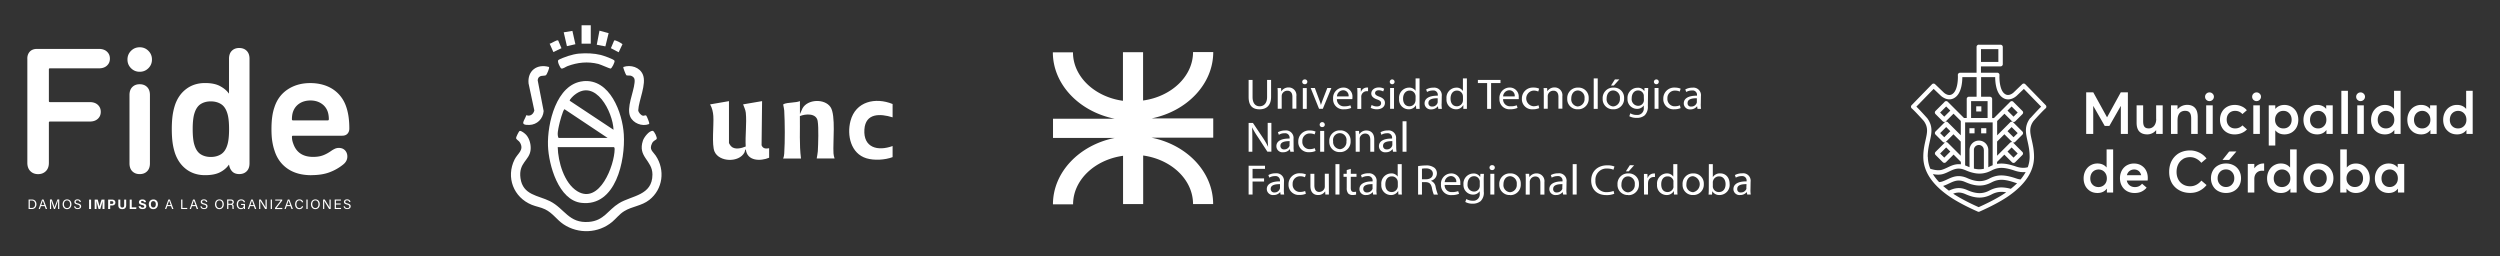
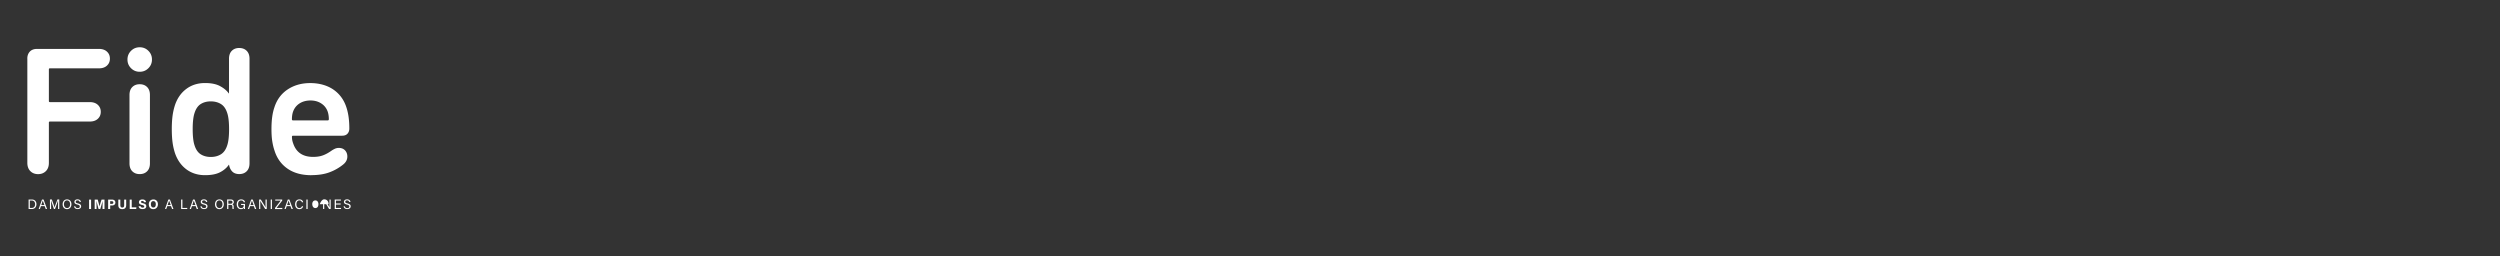
<svg xmlns="http://www.w3.org/2000/svg" viewBox="0 0 780 80">
  <rect x="0" y="0" width="780" height="80" fill="#333333" stroke="none" />
  <g fill="#fff">
-     <path d="M614.46 40v1.6h1.6V40H614.46zM618.12 40v1.6h1.61V40H618.12zM616.58 33.17v1.61h1.6v-1.61H616.58z" />
-     <path d="M631.91 26.28a.691.691 0 0 0-.97-.02l-2.75 2.64s-.79.73-1.69.73c-.47 0-.9-.2-1.31-.6-1.32-1.32-1.42-4.49-1.35-5.6a.682.682 0 0 0-.68-.74h-5.1v-1.98h6.12c.38 0 .69-.31.69-.69v-5.37c0-.38-.31-.69-.69-.69h-6.64a.691.691 0 0 0-.85.67v8.07h-5.16c-.19 0-.37.08-.5.22s-.2.33-.18.52c.07 1.11-.03 4.28-1.35 5.6-.41.41-.83.6-1.31.6-.9 0-1.68-.72-1.69-.73l-2.75-2.64a.691.691 0 0 0-.97.02l-6.36 6.53c-.14.14-.21.33-.19.52.01.19.1.37.25.49.71.58 2.92 2.99 3.74 3.91 1.44 2 1.09 3.57.56 5.95-.33 1.47-.71 3.15-.71 5.25 0 4.48 2.72 8.62 8.09 12.32 3.31 2.28 7.82 4.28 8.76 4.69a.704.704 0 0 0 .41.13h.03c.14 0 .27-.04.39-.12.9-.4 5.45-2.41 8.78-4.7 5.37-3.69 8.09-7.84 8.09-12.32 0-2.11-.38-3.78-.71-5.25-.54-2.38-.89-3.95.56-5.95.82-.92 3.03-3.33 3.74-3.91.15-.12.24-.3.25-.49a.715.715 0 0 0-.19-.52l-6.36-6.53Zm-13.84-10.95h5.42v4h-5.42v-4Zm-.01 16.23h2.07v5.26h-5.15v-5.26h3.08Zm1.91 13.79a2.927 2.927 0 0 0-5.1 0c-.24.43-.38.92-.38 1.44v5.37c-.24-.09-.48-.19-.73-.3-.22-.1-.43-.18-.64-.25V38.19h8.59v13.36c-.33.13-.66.28-1 .46l-.36.18v-5.4c0-.52-.14-1.01-.38-1.44Zm-1 1.44v5.87c-.45.1-.91.16-1.37.16-.55 0-1.13-.07-1.74-.22V46.62c.08-.78.74-1.38 1.54-1.38.86 0 1.55.7 1.55 1.55Zm-17.52 2.15c0-1.96.36-3.55.67-4.95.55-2.45 1.03-4.57-.81-7.09-.01-.02-.03-.04-.04-.05-.1-.11-2.16-2.41-3.36-3.58l5.39-5.54 2.26 2.16S606.74 31 608.2 31c.84 0 1.61-.34 2.28-1.01 1.56-1.56 1.76-4.55 1.77-5.93h4.45v6.12h-2.39c-.38 0-.69.31-.69.69v5.95h-.85l-5.07-5.07a.682.682 0 0 0-.97 0c-.03.03-.06.06-.08.1l-2.77 2.77c-.27.27-.27.7 0 .97l2.26 2.26c.13.13.3.2.49.2s.36-.07.49-.2l2.38-2.38 2.27 2.27v4.47l-4.06-4.06a.682.682 0 0 0-.97 0c-.03.03-.06.06-.08.1l-2.77 2.77c-.27.27-.27.7 0 .97l2.26 2.26c.13.13.3.2.49.2.08 0 .15-.02.23-.04-.04.03-.08.06-.12.1-.03.03-.06.06-.08.1l-2.77 2.77c-.27.27-.27.7 0 .97l2.26 2.26c.13.13.3.2.49.2s.36-.07.49-.2l2.38-2.38 2.27 2.27v.76c-.21-.02-.41-.04-.62-.04-1.38 0-2.48.52-3.54 1.03-.58.27-1.13.53-1.72.71-.33.1-.71.15-1.13.15-.87 0-1.77-.21-2.52-.45a9.729 9.729 0 0 1-.77-3.76Zm7.05-14.43-1.89 1.89-1.29-1.29 1.89-1.89 1.29 1.29Zm-.81 10.02a.675.675 0 0 0-.71-.16l.12-.09 2.38-2.38 2.27 2.27v4.42l-4.06-4.06Zm.81 2.76-1.89 1.89-1.29-1.29 1.89-1.89 1.29 1.29Zm-1.89-4.47-1.29-1.29 1.89-1.89 1.29 1.29-1.89 1.89Zm19.15 17.3c-3.08 2.12-7.28 4.01-8.41 4.51-1.08-.47-4.93-2.21-7.96-4.2 1.1-.42 2.24-.57 3.81.13.48.21.94.39 1.39.54.28.09.56.18.82.25.35.09.7.16 1.04.21.64.09 1.25.11 1.86.05.36-.03.71-.09 1.06-.18.28-.07.57-.16.85-.26.38-.14.75-.3 1.13-.5 1.45-.76 2.78-.99 4.58-.67-.06.04-.11.08-.18.12Zm1.63-1.21c-2.75-.72-4.62-.55-6.68.53l-.36.18c-.23.11-.46.2-.69.28-.23.08-.46.15-.69.2-.98.23-1.99.2-3.1-.07-.22-.05-.45-.12-.69-.19-.22-.07-.45-.15-.69-.25-.24-.09-.48-.19-.73-.3-2.46-1.1-4.2-.5-5.7.19-.66-.49-1.26-.98-1.82-1.48h.03c.69-.21 1.31-.5 1.9-.79 1.16-.55 2.21-1.04 3.57-.84.22.03.45.08.69.15.21.06.44.15.67.25.03.01.06.03.1.04a16.386 16.386 0 0 0 1.71.65c.09.03.18.05.26.07.23.06.46.12.69.17 1.09.23 2.11.25 3.1.07.23-.04.46-.1.69-.17.15-.04.31-.09.46-.15.08-.03.15-.05.23-.08.33-.13.67-.28 1.01-.46l.3-.15c.25-.12.5-.22.75-.31.23-.08.46-.15.69-.2 1.49-.34 3.1-.11 5.49.7.26.09.51.16.75.22-.58.58-1.23 1.16-1.94 1.72Zm3.03-2.91c-.43-.06-.9-.16-1.41-.34-2.48-.84-4.28-1.11-5.93-.81-.23.04-.46.1-.69.16-.23.07-.46.14-.69.23-.33.13-.67.28-1 .46l-.36.18c-.16.07-.31.14-.47.2-.07.03-.15.05-.22.08-.23.08-.46.15-.69.2-.98.23-1.99.2-3.1-.07-.22-.05-.45-.12-.69-.19-.02 0-.03-.01-.05-.02-.21-.07-.42-.14-.64-.23-.24-.09-.48-.19-.73-.3-.22-.1-.43-.18-.64-.25-.24-.08-.46-.15-.69-.2-.24-.05-.47-.09-.69-.12-1.68-.19-2.98.43-4.16.98-.58.27-1.13.53-1.72.71-.27.08-.56.13-.85.14-.78-.82-1.42-1.65-1.94-2.5.54.11 1.11.18 1.67.18s1.07-.07 1.53-.21c.69-.21 1.31-.5 1.9-.79.97-.46 1.88-.89 2.95-.89.2 0 .41.02.62.05.22.03.45.08.69.15.22.07.45.15.69.25.03.01.05.02.08.03.45.2.88.37 1.29.51.23.08.46.15.69.21.23.07.46.12.69.17.6.13 1.17.19 1.74.19.46 0 .92-.04 1.37-.13.23-.04.46-.1.69-.16.23-.06.46-.14.69-.23.34-.13.67-.28 1.01-.45.12-.07.24-.12.36-.18.23-.11.46-.2.69-.28a6.072 6.072 0 0 1 2.04-.35c1.1 0 2.41.27 4.14.86.92.31 1.83.47 2.69.47.26 0 .5-.01.73-.04-.42.78-.94 1.54-1.57 2.3Zm3.01-19.16s-.03.03-.04.05c-1.84 2.51-1.36 4.63-.81 7.09.32 1.4.67 3 .67 4.95 0 1.1-.2 2.18-.58 3.24-.38.11-.85.19-1.41.19-.71 0-1.47-.13-2.25-.4-1.9-.64-3.31-.93-4.58-.93-.46 0-.91.04-1.35.12v-.62l2.28-2.28 2.38 2.38c.13.13.3.2.49.2s.36-.07.49-.2l2.26-2.26c.27-.27.27-.7 0-.97l-2.77-2.77s-.05-.07-.08-.1c-.04-.04-.08-.07-.12-.1a.697.697 0 0 0 .72-.16l2.26-2.26c.27-.27.27-.7 0-.97l-2.77-2.77s-.05-.07-.08-.1a.682.682 0 0 0-.97 0l-4.06 4.06v-4.47l2.28-2.28 2.38 2.38c.13.13.3.2.49.2s.36-.07.49-.2l2.26-2.26c.27-.27.27-.7 0-.97l-2.77-2.77s-.05-.07-.08-.1a.682.682 0 0 0-.97 0l-5.07 5.07h-.57v-5.95c0-.38-.31-.69-.69-.69h-2.76v-6.12h4.4c0 1.38.21 4.37 1.77 5.93.67.67 1.44 1.01 2.28 1.01 1.46 0 2.59-1.07 2.64-1.11l2.26-2.16 5.39 5.54c-1.2 1.17-3.26 3.47-3.36 3.58Zm-5.69 7.44s.08.07.12.09a.695.695 0 0 0-.71.16l-4.06 4.06v-4.42l2.28-2.28 2.38 2.38Zm-1.4-3.35 1.29-1.29 1.89 1.89-1.29 1.29-1.89-1.89Zm3.18 6.96-1.29 1.29-1.89-1.89 1.29-1.29 1.89 1.89Zm-3.18-13.38 1.29-1.29 1.89 1.89-1.29 1.29-1.89-1.89ZM653.09 33.08h.03l3.55 6.21h1.45l3.55-6.21h.03v8.71h2.2V28.8h-2.21l-4.27 7.77h-.04l-4.28-7.77h-2.21v12.99h2.2v-8.71zM672.74 37.13c0 .47-.06.89-.19 1.26-.13.38-.3.69-.51.93-.21.24-.46.42-.73.55-.27.13-.56.19-.87.19-.32 0-.58-.04-.8-.11-.21-.08-.4-.2-.55-.38-.15-.18-.26-.42-.33-.71-.07-.3-.1-.67-.1-1.12v-4.87h-2.04v5.43c0 .65.08 1.21.24 1.68.16.47.39.85.69 1.13.3.28.65.49 1.04.62.4.13.85.2 1.35.2.53 0 1.03-.11 1.51-.33.48-.22.89-.55 1.24-.97h.03v1.16h2.04v-8.92h-2.04v4.26ZM679.41 37.3c0-.43.06-.82.17-1.16.11-.34.27-.63.47-.86.2-.23.44-.4.73-.52s.6-.18.95-.18c.32 0 .6.04.82.12.23.08.43.22.6.41.17.19.3.44.38.76.08.32.12.71.12 1.18v4.73h2.04v-5.26c0-1.29-.29-2.25-.87-2.87-.58-.62-1.38-.93-2.41-.93-.58 0-1.13.11-1.65.35-.52.23-.96.57-1.34 1.01h-.03v-1.22h-2.04v8.92h2.04V37.3ZM689.37 31.54a1.357 1.357 0 0 0 1.18-.68c.13-.21.19-.44.19-.68 0-.37-.14-.69-.41-.95-.27-.27-.59-.4-.97-.4s-.71.13-.98.4-.4.59-.4.96.13.7.4.96.6.4.98.4ZM688.33 32.87h2.04v8.92h-2.04zM699.32 39.41c-.12.1-.25.18-.39.26-.14.08-.29.15-.46.21-.16.06-.33.11-.52.14-.19.03-.38.05-.57.05-.52 0-.98-.11-1.38-.34-.4-.23-.71-.55-.94-.97-.22-.42-.33-.9-.33-1.44s.11-1.01.33-1.43c.22-.41.53-.73.93-.96.4-.23.86-.34 1.38-.34.47 0 .9.09 1.28.27.38.18.71.42.97.74l1.39-1.2c-.44-.54-.99-.95-1.66-1.23-.67-.29-1.37-.43-2.09-.43-.89 0-1.69.19-2.39.58-.7.39-1.25.93-1.64 1.63-.39.7-.59 1.5-.59 2.4s.2 1.7.59 2.4c.39.7.93 1.24 1.62 1.62.69.38 1.47.57 2.34.57.82 0 1.57-.15 2.24-.44.67-.29 1.21-.67 1.62-1.13l-1.41-1.25c-.1.11-.2.21-.32.3ZM704.06 31.54a1.357 1.357 0 0 0 1.18-.68c.13-.21.19-.44.19-.68 0-.37-.13-.69-.41-.95-.27-.27-.59-.4-.97-.4s-.71.13-.98.4-.4.59-.4.96.14.7.4.96c.27.26.6.4.98.4ZM703.03 32.87h2.04v8.92h-2.04zM716.51 34.96c-.18-.34-.4-.65-.67-.92-.26-.28-.55-.51-.87-.7-.31-.19-.66-.34-1.04-.44-.38-.11-.76-.16-1.17-.16-1.2 0-2.14.4-2.83 1.21h-.04v-1.08h-2.04V45.4h2.04v-4.71h.03c.68.83 1.62 1.24 2.82 1.24.49 0 .95-.07 1.4-.21.44-.14.84-.34 1.2-.61.35-.26.66-.58.92-.94.26-.37.46-.79.6-1.27.14-.48.21-.99.21-1.53 0-.44-.05-.87-.15-1.28-.1-.41-.24-.79-.42-1.13Zm-2.23 4.36c-.48.5-1.09.75-1.85.75s-1.36-.25-1.86-.75-.75-1.15-.75-1.95.24-1.46.73-1.99 1.11-.79 1.87-.79 1.34.25 1.83.77c.49.51.74 1.18.74 2.02 0 .79-.24 1.44-.71 1.94ZM719.46 40.17c.26.37.56.68.92.95.35.27.75.47 1.2.61.44.14.91.2 1.4.2 1.21 0 2.16-.45 2.84-1.34h.03v1.2h1.96v-8.92h-2.04v1.07h-.03c-.68-.8-1.6-1.21-2.76-1.21a4.204 4.204 0 0 0-3.07 1.31c-.38.41-.68.9-.9 1.47a5.2 5.2 0 0 0-.33 1.86c0 .54.07 1.05.21 1.53.14.48.34.9.6 1.27Zm1.47-3.95c.14-.35.32-.65.55-.88.23-.23.5-.42.82-.55.31-.13.65-.2 1-.2.73 0 1.33.27 1.81.8s.72 1.19.72 1.99-.25 1.44-.74 1.94-1.09.75-1.8.75c-.76 0-1.37-.25-1.85-.75s-.71-1.15-.71-1.94c0-.42.07-.8.2-1.16ZM730.5 28.32h2.05v13.46h-2.05zM735.47 32.87h2.04v8.92h-2.04zM736.51 31.54a1.357 1.357 0 0 0 1.18-.68c.13-.21.19-.44.19-.68 0-.37-.14-.69-.41-.95-.27-.27-.59-.4-.97-.4s-.71.13-.98.4-.4.59-.4.96.13.7.4.96.6.4.98.4ZM741.5 41.12c.35.27.75.47 1.2.61.44.14.91.2 1.4.2 1.25 0 2.22-.45 2.9-1.34h.03v1.2h1.96V28.33h-2.05v5.62h-.05c-.68-.8-1.62-1.21-2.82-1.21-.61 0-1.18.11-1.7.35-.53.23-.99.55-1.37.96-.38.41-.68.9-.9 1.47a5.2 5.2 0 0 0-.33 1.86c0 .54.07 1.05.21 1.53.14.48.34.9.6 1.27.26.37.57.68.92.95Zm.55-4.9c.13-.35.32-.65.55-.88.23-.23.5-.42.82-.55.31-.13.65-.2 1-.2.76 0 1.38.27 1.87.79.49.53.73 1.19.73 1.99s-.25 1.45-.75 1.95-1.12.75-1.86.75-1.37-.25-1.85-.75-.71-1.15-.71-1.94c0-.42.07-.8.2-1.16ZM758.19 33.94h-.04c-.68-.8-1.6-1.21-2.76-1.21-.61 0-1.18.12-1.71.35-.53.23-.98.55-1.36.96-.38.41-.68.9-.9 1.47a5.2 5.2 0 0 0-.33 1.86c0 .54.07 1.05.21 1.53.14.48.34.9.6 1.27.26.37.57.68.92.95.35.27.75.47 1.2.61.44.14.91.2 1.4.2 1.21 0 2.16-.45 2.84-1.34h.03v1.2h1.95v-8.92h-2.05v1.07Zm-.66 5.38c-.49.5-1.09.75-1.8.75-.76 0-1.37-.25-1.85-.75s-.71-1.15-.71-1.94c0-.42.07-.8.2-1.16.13-.35.32-.65.55-.88.23-.23.5-.42.82-.55.31-.13.65-.2 1.01-.2.73 0 1.33.27 1.81.8s.72 1.19.72 1.99-.25 1.44-.74 1.94ZM769.44 28.32v5.62h-.04c-.68-.8-1.62-1.21-2.82-1.21-.61 0-1.18.11-1.71.35-.53.23-.99.55-1.37.96-.38.41-.68.9-.9 1.47a5.2 5.2 0 0 0-.33 1.86c0 .54.07 1.05.21 1.53.14.48.34.9.6 1.27.26.37.57.68.92.95.35.27.75.47 1.2.61.44.14.91.2 1.4.2 1.26 0 2.22-.45 2.9-1.34h.03v1.2h1.95V28.33h-2.04Zm-.67 11c-.5.5-1.12.75-1.86.75s-1.37-.25-1.85-.75-.71-1.15-.71-1.94c0-.42.07-.8.2-1.16.13-.35.32-.65.55-.88.23-.23.5-.42.82-.55.31-.13.65-.2 1-.2.76 0 1.38.27 1.87.79.49.53.73 1.19.73 1.99s-.25 1.45-.75 1.95ZM657.26 52.22h-.04c-.68-.8-1.62-1.21-2.82-1.21-.61 0-1.18.11-1.71.35-.53.23-.99.55-1.37.96-.38.41-.68.9-.9 1.47a5.2 5.2 0 0 0-.33 1.86c0 .54.07 1.05.21 1.53.14.48.34.9.6 1.27.26.37.57.68.92.95.35.27.75.47 1.2.61.44.14.91.2 1.4.2 1.26 0 2.22-.45 2.9-1.34h.03v1.2h1.95V46.61h-2.04v5.62Zm-.67 5.39c-.5.5-1.12.75-1.86.75s-1.37-.25-1.85-.75-.71-1.15-.71-1.94c0-.42.07-.8.2-1.16.13-.35.32-.65.55-.88.23-.23.5-.42.82-.55.31-.13.65-.2 1-.2.76 0 1.38.27 1.87.79.49.53.73 1.19.73 1.99s-.25 1.45-.75 1.95ZM668.06 51.6c-.66-.39-1.42-.58-2.29-.58-.61 0-1.19.11-1.72.34-.54.22-1 .53-1.38.93-.39.4-.69.88-.91 1.45-.22.57-.33 1.2-.33 1.87 0 .91.2 1.72.6 2.43.4.7.94 1.24 1.63 1.62.69.37 1.47.56 2.33.56s1.57-.15 2.2-.45c.63-.31 1.15-.71 1.56-1.23l-1.43-1.22c-.56.7-1.3 1.05-2.22 1.05-.65 0-1.21-.18-1.66-.55-.46-.36-.75-.86-.88-1.49h6.5c.04-.21.05-.49.05-.81 0-.86-.18-1.64-.53-2.31-.35-.68-.86-1.21-1.52-1.6Zm-4.47 3.07c.14-.57.42-1.01.83-1.32.41-.31.9-.47 1.46-.47.38 0 .72.08 1.02.23.3.15.55.36.73.62.19.27.33.58.42.94h-4.46ZM681.11 49.6c.64-.38 1.38-.57 2.21-.57.67 0 1.31.16 1.92.48.61.32 1.13.75 1.57 1.29l1.62-1.37c-.68-.84-1.46-1.46-2.36-1.87-.9-.41-1.81-.62-2.75-.62-.82 0-1.58.11-2.29.34-.71.23-1.32.54-1.83.95-.52.41-.96.89-1.33 1.44-.37.56-.64 1.17-.82 1.83-.18.67-.27 1.38-.27 2.12 0 .83.11 1.61.34 2.32.23.71.54 1.33.95 1.84.4.51.88.96 1.43 1.32.55.36 1.15.64 1.8.82.65.18 1.33.27 2.04.27 1.08 0 2.06-.22 2.92-.67.87-.45 1.6-1.04 2.19-1.79l-1.62-1.38c-.44.54-.95.97-1.55 1.29-.6.32-1.24.48-1.95.48-.82 0-1.55-.19-2.19-.56-.65-.38-1.15-.9-1.51-1.58-.36-.68-.54-1.46-.54-2.34s.18-1.71.54-2.41c.36-.7.86-1.23 1.5-1.62ZM697.76 47.26l-2.25.01-2.1 2.64h2.08l2.27-2.65zM696.93 51.59c-.71-.38-1.51-.58-2.42-.58s-1.74.2-2.46.6-1.27.95-1.65 1.65c-.38.7-.58 1.48-.58 2.36 0 .65.11 1.25.34 1.82.23.57.54 1.05.94 1.46.4.41.9.73 1.49.96.59.23 1.23.35 1.92.35.9 0 1.7-.19 2.42-.57.71-.39 1.27-.93 1.67-1.63.4-.7.6-1.49.6-2.39s-.2-1.7-.6-2.4c-.4-.7-.95-1.25-1.66-1.63Zm-.57 5.99c-.5.52-1.12.77-1.85.77s-1.38-.26-1.87-.79c-.49-.52-.74-1.17-.74-1.95s.24-1.44.72-1.96 1.11-.79 1.88-.79 1.36.25 1.86.77c.49.51.74 1.17.74 1.98s-.25 1.44-.75 1.96ZM704.63 51.39c-.48.25-.9.62-1.25 1.09h-.03v-1.34h-2.04v8.92h2.04v-4.23c0-.49.09-.92.28-1.31.19-.39.47-.69.84-.92.37-.23.81-.34 1.32-.34.18 0 .39.01.62.03v-2.28h-.25c-.54 0-1.05.13-1.53.38ZM714.49 52.22h-.04c-.68-.8-1.62-1.21-2.82-1.21-.61 0-1.18.11-1.7.35-.53.23-.98.55-1.37.96-.38.41-.68.9-.9 1.47a5.2 5.2 0 0 0-.33 1.86c0 .54.07 1.05.21 1.53.14.48.34.9.6 1.27.26.37.57.68.92.95.35.27.75.47 1.2.61.44.14.91.2 1.4.2 1.25 0 2.22-.45 2.9-1.34h.04v1.2h1.96V46.61h-2.05v5.62Zm-.66 5.39c-.5.5-1.12.75-1.86.75s-1.37-.25-1.85-.75-.71-1.15-.71-1.94c0-.42.07-.8.2-1.16.13-.35.32-.65.55-.88a2.57 2.57 0 0 1 1.83-.75c.76 0 1.38.27 1.87.79.49.53.73 1.19.73 1.99s-.25 1.45-.75 1.95ZM725.77 51.59c-.71-.38-1.51-.58-2.42-.58s-1.74.2-2.46.6c-.72.4-1.27.95-1.65 1.65-.39.7-.58 1.48-.58 2.36 0 .65.11 1.25.34 1.82.23.57.54 1.05.94 1.46.4.41.9.73 1.49.96.59.23 1.23.35 1.92.35.9 0 1.7-.19 2.41-.57.71-.39 1.27-.93 1.67-1.63.4-.7.6-1.49.6-2.39s-.2-1.7-.6-2.4c-.4-.7-.95-1.25-1.66-1.63Zm-.57 5.99c-.5.52-1.12.77-1.85.77s-1.38-.26-1.87-.79c-.49-.52-.74-1.17-.74-1.95s.24-1.44.72-1.96 1.11-.79 1.88-.79 1.36.25 1.86.77c.49.51.74 1.17.74 1.98s-.25 1.44-.75 1.96ZM738.56 52.85c-.26-.38-.56-.7-.92-.98-.35-.27-.75-.49-1.19-.63-.44-.15-.91-.22-1.39-.22-1.2 0-2.14.4-2.82 1.21h-.04v-5.62h-2.04v13.46h1.95v-1.2h.04c.68.89 1.65 1.34 2.9 1.34.61 0 1.19-.11 1.72-.33.53-.22.99-.52 1.37-.92.38-.39.68-.88.9-1.45.22-.57.33-1.19.33-1.87 0-.53-.07-1.04-.21-1.51-.14-.48-.34-.91-.6-1.29Zm-1.99 4.75c-.48.5-1.09.75-1.85.75s-1.36-.25-1.86-.75-.75-1.15-.75-1.95c0-.32.04-.62.12-.9.08-.28.2-.54.35-.77.16-.23.34-.43.54-.59.21-.17.45-.3.72-.39.27-.09.56-.14.86-.14.73 0 1.34.25 1.83.77.49.51.74 1.18.74 2.02 0 .79-.24 1.44-.71 1.94ZM748.05 52.22h-.03c-.68-.8-1.6-1.21-2.76-1.21-.61 0-1.18.12-1.7.35-.53.23-.98.55-1.37.96-.38.41-.68.9-.9 1.47a5.2 5.2 0 0 0-.33 1.86c0 .54.07 1.05.21 1.53.14.48.34.9.6 1.27.26.37.56.68.92.95.35.27.75.47 1.2.61.44.14.91.2 1.4.2 1.21 0 2.16-.45 2.84-1.34h.03v1.2h1.96v-8.92h-2.04v1.07Zm-.66 5.38c-.49.5-1.09.75-1.8.75-.76 0-1.37-.25-1.85-.75s-.71-1.15-.71-1.94c0-.42.07-.8.2-1.16.14-.35.32-.65.55-.88.23-.23.5-.42.82-.55.31-.13.65-.2 1-.2.73 0 1.33.27 1.81.8s.72 1.19.72 1.99-.25 1.44-.74 1.94Z" />
+     </g>
+   <g fill="#fff">
+     <path d="M8.52 18.29c0-.91.27-1.64.8-2.2.53-.55 1.27-.83 2.22-.83h19.33c1.06 0 1.9.29 2.51.86.61.57.91 1.29.91 2.17s-.3 1.6-.91 2.17c-.61.57-1.45.86-2.51.86H15.59c-.23 0-.34.11-.34.34v9.86c0 .23.11.34.34.34h12.43c1.06 0 1.9.29 2.51.86.61.57.91 1.29.91 2.17s-.3 1.6-.91 2.17c-.61.57-1.45.86-2.51.86H15.59c-.23 0-.34.11-.34.34V50.8c0 1.1-.31 1.97-.94 2.59-.63.63-1.44.94-2.42.94s-1.8-.31-2.42-.94c-.63-.63-.94-1.49-.94-2.59V18.29ZM39.77 18.57c0-1.06.37-1.97 1.11-2.71.74-.74 1.64-1.11 2.71-1.11s1.97.37 2.71 1.11c.74.74 1.11 1.64 1.11 2.71s-.37 1.97-1.11 2.71c-.74.74-1.64 1.11-2.71 1.11s-1.97-.37-2.71-1.11c-.74-.74-1.11-1.64-1.11-2.71Zm3.82 35.75c-.95 0-1.72-.29-2.31-.88-.59-.59-.88-1.42-.88-2.48V29.64c0-1.06.29-1.89.88-2.48.59-.59 1.36-.88 2.31-.88s1.72.29 2.31.88c.59.59.88 1.42.88 2.48v21.32c0 1.06-.29 1.89-.88 2.48s-1.36.88-2.31.88ZM74.66 14.98c.95 0 1.72.29 2.31.88.59.59.88 1.42.88 2.48v32.61c0 1.06-.29 1.89-.88 2.48s-1.36.88-2.31.88-1.68-.27-2.2-.8c-.51-.53-.85-1.23-1-2.11h-.06c-.65.95-1.56 1.73-2.74 2.34-1.18.61-2.74.91-4.68.91-2.28 0-4.24-.62-5.87-1.85s-2.81-2.94-3.54-5.1a18.87 18.87 0 0 1-.74-3.34c-.15-1.16-.23-2.52-.23-4.08s.08-2.92.23-4.08c.15-1.16.4-2.27.74-3.34.72-2.17 1.9-3.87 3.54-5.1 1.63-1.23 3.59-1.85 5.87-1.85 1.94 0 3.51.32 4.7.97 1.2.65 2.1 1.41 2.71 2.28h.06V18.33c0-1.06.29-1.89.88-2.48.59-.59 1.36-.88 2.31-.88Zm-8.89 16.65c-1.22 0-2.26.28-3.14.83-.87.55-1.52 1.49-1.94 2.82-.38 1.14-.57 2.81-.57 5.02s.19 3.88.57 5.02c.42 1.33 1.06 2.27 1.94 2.82.87.55 1.92.83 3.14.83s2.27-.28 3.16-.83c.89-.55 1.55-1.49 1.97-2.82.38-1.14.57-2.81.57-5.02s-.19-3.88-.57-5.02c-.42-1.33-1.07-2.27-1.97-2.82-.89-.55-1.95-.83-3.16-.83ZM97.13 54.66c-2.96 0-5.43-.67-7.39-2.02s-3.32-3.22-4.08-5.62c-.3-.87-.54-1.85-.71-2.94-.17-1.08-.25-2.35-.25-3.79s.08-2.72.23-3.82c.15-1.1.38-2.09.68-2.96.76-2.39 2.13-4.26 4.12-5.59 1.99-1.33 4.35-2 7.08-2s5.24.68 7.2 2.02c1.95 1.35 3.31 3.2 4.07 5.56.3.91.53 1.91.68 2.99.15 1.08.23 2.29.23 3.62 0 .65-.19 1.18-.57 1.6-.38.42-.93.63-1.65.63H91.43c-.23 0-.34.11-.34.34 0 .42.04.8.11 1.14.08.34.17.67.29.97.95 2.78 3.02 4.16 6.22 4.16 1.18 0 2.2-.16 3.05-.48.86-.32 1.72-.79 2.59-1.4.38-.27.76-.48 1.14-.66.38-.17.78-.26 1.2-.26.84 0 1.49.26 1.97.77.47.51.71 1.15.71 1.91 0 .99-.44 1.82-1.31 2.51a15.09 15.09 0 0 1-4.19 2.39c-1.58.61-3.49.91-5.73.91Zm5.47-17.44c0-.87-.12-1.65-.34-2.34-.38-1.1-1.05-1.97-2.01-2.59-.96-.63-2.08-.94-3.38-.94s-2.48.31-3.44.94c-.96.63-1.62 1.49-2.01 2.59-.23.68-.34 1.46-.34 2.34 0 .23.11.34.34.34h10.83c.23 0 .34-.11.34-.34ZM8.91 62.25h1.06c.83 0 1.4.57 1.4 1.45s-.55 1.51-1.41 1.51H8.92v-2.96Zm.39 2.62h.62c.7 0 1.03-.5 1.03-1.17 0-.58-.3-1.13-1.03-1.13H9.3v2.29ZM12.77 64.32l-.32.89h-.39l1.05-2.96h.48l1.1 2.96h-.42l-.33-.89h-1.18Zm1.08-.34c-.28-.78-.44-1.19-.5-1.42-.07.25-.25.75-.47 1.42h.98ZM18.12 63.94c0-.55 0-1.11.02-1.42h-.02c-.13.48-.61 1.75-.95 2.68h-.35c-.26-.76-.75-2.18-.89-2.69h-.01c.02.34.03 1 .03 1.51v1.18h-.37v-2.96h.59c.34.92.75 2.1.85 2.48.07-.28.56-1.59.9-2.48h.57v2.96h-.38v-1.26ZM22.29 63.71c0 .81-.46 1.54-1.39 1.54-.87 0-1.36-.67-1.36-1.52s.5-1.52 1.39-1.52c.83 0 1.36.63 1.36 1.51Zm-2.34 0c0 .64.33 1.2.96 1.2.69 0 .96-.57.96-1.2s-.31-1.18-.96-1.18-.96.54-.96 1.18ZM23.5 64.38c.08.36.32.55.75.55.46 0 .64-.22.64-.5 0-.3-.15-.46-.74-.61-.7-.17-.94-.41-.94-.82 0-.44.32-.8.99-.8.71 0 1 .41 1.04.8h-.4c-.05-.26-.22-.48-.65-.48-.36 0-.56.16-.56.44s.17.39.69.51c.84.21.99.53.99.91 0 .48-.35.85-1.08.85s-1.07-.41-1.13-.86h.4ZM28.42 62.27v2.93h-.63v-2.93h.63ZM32 64.11c0-.5 0-1.06.02-1.39H32c-.14.6-.43 1.58-.71 2.49h-.54c-.21-.8-.52-1.92-.65-2.5h-.02c.02.34.04.95.04 1.45v1.05h-.58v-2.93h.94c.23.77.49 1.73.57 2.17.07-.39.39-1.41.64-2.17h.91v2.93h-.61v-1.1ZM33.74 62.27h1.21c.62 0 1.05.35 1.05.91 0 .64-.48.93-1.06.93h-.56v1.1h-.64v-2.93Zm.64 1.34h.48c.29 0 .5-.11.5-.41s-.22-.42-.49-.42h-.5v.83ZM37.54 62.27v1.75c0 .56.29.73.61.73.36 0 .59-.2.59-.73v-1.75h.63v1.72c0 1-.59 1.26-1.23 1.26s-1.23-.27-1.23-1.25v-1.73h.64ZM40.47 62.27h.63v2.41h1.46l-.07.52h-2.02v-2.93ZM43.89 64.35c.07.29.28.42.62.42s.48-.13.48-.35c0-.24-.14-.34-.64-.46-.8-.19-1-.48-1-.87 0-.51.38-.86 1.08-.86.78 0 1.09.42 1.13.85h-.64c-.03-.18-.13-.38-.51-.38-.26 0-.41.11-.41.31s.12.29.6.4c.85.2 1.04.52 1.04.93 0 .54-.41.9-1.18.9s-1.14-.37-1.21-.9h.64ZM49.27 63.73c0 .82-.49 1.52-1.44 1.52s-1.4-.67-1.4-1.51.53-1.51 1.44-1.51c.86 0 1.4.6 1.4 1.5Zm-2.19 0c0 .57.25 1.01.77 1.01.56 0 .76-.47.76-1 0-.56-.23-.99-.77-.99s-.76.41-.76.98ZM52.19 64.32l-.32.89h-.39l1.05-2.96h.48l1.1 2.96h-.42l-.33-.89h-1.18Zm1.08-.34c-.28-.78-.44-1.19-.5-1.42-.07.25-.25.75-.47 1.42h.98ZM56.52 62.25h.39v2.62h1.54l-.05.34h-1.88v-2.96ZM59.89 64.32l-.32.89h-.39l1.05-2.96h.48l1.1 2.96h-.42l-.33-.89h-1.18Zm1.08-.34c-.28-.78-.44-1.19-.5-1.42-.07.25-.25.75-.47 1.42h.98ZM62.93 64.38c.08.36.32.55.75.55.46 0 .64-.22.64-.5 0-.3-.15-.46-.74-.61-.7-.17-.94-.41-.94-.82 0-.44.32-.8.99-.8.71 0 1 .41 1.04.8h-.4c-.05-.26-.22-.48-.65-.48-.36 0-.56.16-.56.44s.17.39.69.51c.84.21.99.53.99.91 0 .48-.35.85-1.08.85s-1.07-.41-1.13-.86h.4ZM69.83 63.71c0 .81-.46 1.54-1.39 1.54-.87 0-1.36-.67-1.36-1.52s.5-1.52 1.39-1.52c.83 0 1.36.63 1.36 1.51Zm-2.34 0c0 .64.33 1.2.96 1.2.69 0 .96-.57.96-1.2s-.31-1.18-.96-1.18-.96.54-.96 1.18ZM71.25 63.9v1.3h-.39v-2.96h1.16c.61 0 .93.33.93.79 0 .38-.22.62-.5.7.24.06.45.25.45.76v.13c0 .2 0 .46.04.59h-.38c-.05-.13-.05-.36-.05-.64v-.06c0-.42-.12-.6-.65-.6h-.61Zm0-.33h.64c.45 0 .65-.17.65-.5 0-.31-.21-.49-.61-.49h-.69v1ZM76.43 65.21h-.3c-.02-.06-.03-.19-.04-.4-.13.21-.38.44-.92.44-.85 0-1.31-.65-1.31-1.49 0-.89.49-1.55 1.38-1.55.69 0 1.12.37 1.21.9h-.39c-.1-.33-.34-.57-.82-.57-.69 0-.96.55-.96 1.21 0 .61.27 1.18.94 1.18s.83-.44.83-.94v-.03h-.83v-.34h1.22v1.6ZM78.03 64.32l-.32.89h-.39l1.05-2.96h.48l1.1 2.96h-.42l-.33-.89h-1.18Zm1.08-.34c-.28-.78-.44-1.19-.5-1.42-.07.25-.25.75-.47 1.42h.98ZM80.85 65.21v-2.96h.52c.42.69 1.35 2.16 1.51 2.49-.03-.38-.03-.85-.03-1.33v-1.16h.37v2.96h-.49c-.39-.64-1.35-2.23-1.54-2.56.02.34.02.84.02 1.37v1.19h-.37ZM84.85 62.25v2.96h-.39v-2.96h.39ZM85.79 64.91l1.8-2.32h-1.71v-.34h2.17v.33l-1.77 2.3h1.83l-.05.34H85.8v-.3ZM89.46 64.32l-.32.89h-.39l1.05-2.96h.48l1.1 2.96h-.42l-.33-.89h-1.18Zm1.08-.34c-.28-.78-.44-1.19-.5-1.42-.07.25-.25.75-.47 1.42h.98ZM94.58 64.37c-.13.5-.51.88-1.18.88-.89 0-1.33-.67-1.33-1.51s.45-1.53 1.35-1.53c.7 0 1.08.4 1.16.89h-.39c-.11-.32-.32-.57-.79-.57-.65 0-.92.59-.92 1.19s.25 1.19.94 1.19c.46 0 .66-.26.77-.55h.39ZM95.98 62.25v2.96h-.39v-2.96h.39ZM99.77 63.71s.5-1.52 1.39-1.52c.83 0 1.36.63 1.36 1.51Zm-2.34 0c0 .64.33 1.2.96 1.2.69 0 .96-.57.96-1.2s-.31-1.18-.96-1.18-.97.54-.97 1.18ZM100.8 65.21v-2.96h.52c.42.69 1.35 2.16 1.51 2.49-.03-.38-.03-.85-.03-1.33v-1.16h.37v2.96h-.49c-.39-.64-1.35-2.23-1.54-2.56.02.34.02.84.02 1.37v1.19h-.37ZM106.28 63.82h-1.47v1.05h1.62l-.05.34h-1.95v-2.96h1.93v.34h-1.54v.9h1.47v.34ZM107.6 64.38c.08.36.32.55.75.55.46 0 .64-.22.64-.5 0-.3-.15-.46-.74-.61-.7-.17-.94-.41-.94-.82 0-.44.32-.8.99-.8.71 0 1 .41 1.04.8h-.4c-.05-.26-.22-.48-.65-.48-.36 0-.56.16-.56.44s.17.39.69.51c.84.21.99.53.99.91 0 .48-.35.85-1.08.85s-1.07-.41-1.13-.86h.4Z" />
  </g>
  <g fill="#fff">
-     <path d="M8.52 18.29c0-.91.27-1.64.8-2.2.53-.55 1.27-.83 2.22-.83h19.33c1.06 0 1.9.29 2.51.86.61.57.91 1.29.91 2.17s-.3 1.6-.91 2.17c-.61.57-1.45.86-2.51.86H15.59c-.23 0-.34.11-.34.34v9.86c0 .23.11.34.34.34h12.43c1.06 0 1.9.29 2.51.86.61.57.91 1.29.91 2.17s-.3 1.6-.91 2.17c-.61.57-1.45.86-2.51.86H15.59c-.23 0-.34.11-.34.34V50.8c0 1.1-.31 1.97-.94 2.59-.63.63-1.44.94-2.42.94s-1.8-.31-2.42-.94c-.63-.63-.94-1.49-.94-2.59V18.29ZM39.77 18.57c0-1.06.37-1.97 1.11-2.71.74-.74 1.64-1.11 2.71-1.11s1.97.37 2.71 1.11c.74.74 1.11 1.64 1.11 2.71s-.37 1.97-1.11 2.71c-.74.74-1.64 1.11-2.71 1.11s-1.97-.37-2.71-1.11c-.74-.74-1.11-1.64-1.11-2.71Zm3.82 35.75c-.95 0-1.72-.29-2.31-.88-.59-.59-.88-1.42-.88-2.48V29.64c0-1.06.29-1.89.88-2.48.59-.59 1.36-.88 2.31-.88s1.72.29 2.31.88c.59.59.88 1.42.88 2.48v21.32c0 1.06-.29 1.89-.88 2.48s-1.36.88-2.31.88ZM74.66 14.98c.95 0 1.72.29 2.31.88.59.59.88 1.42.88 2.48v32.61c0 1.06-.29 1.89-.88 2.48s-1.36.88-2.31.88-1.68-.27-2.2-.8c-.51-.53-.85-1.23-1-2.11h-.06c-.65.95-1.56 1.73-2.74 2.34-1.18.61-2.74.91-4.68.91-2.28 0-4.24-.62-5.87-1.85s-2.81-2.94-3.54-5.1a18.87 18.87 0 0 1-.74-3.34c-.15-1.16-.23-2.52-.23-4.08s.08-2.92.23-4.08c.15-1.16.4-2.27.74-3.34.72-2.17 1.9-3.87 3.54-5.1 1.63-1.23 3.59-1.85 5.87-1.85 1.94 0 3.51.32 4.7.97 1.2.65 2.1 1.41 2.71 2.28h.06V18.33c0-1.06.29-1.89.88-2.48.59-.59 1.36-.88 2.31-.88Zm-8.89 16.65c-1.22 0-2.26.28-3.14.83-.87.55-1.52 1.49-1.94 2.82-.38 1.14-.57 2.81-.57 5.02s.19 3.88.57 5.02c.42 1.33 1.06 2.27 1.94 2.82.87.55 1.92.83 3.14.83s2.27-.28 3.16-.83c.89-.55 1.55-1.49 1.97-2.82.38-1.14.57-2.81.57-5.02s-.19-3.88-.57-5.02c-.42-1.33-1.07-2.27-1.97-2.82-.89-.55-1.95-.83-3.16-.83ZM97.13 54.66c-2.96 0-5.43-.67-7.39-2.02s-3.32-3.22-4.08-5.62c-.3-.87-.54-1.85-.71-2.94-.17-1.08-.25-2.35-.25-3.79s.08-2.72.23-3.82c.15-1.1.38-2.09.68-2.96.76-2.39 2.13-4.26 4.12-5.59 1.99-1.33 4.35-2 7.08-2s5.24.68 7.2 2.02c1.95 1.35 3.31 3.2 4.07 5.56.3.91.53 1.91.68 2.99.15 1.08.23 2.29.23 3.62 0 .65-.19 1.18-.57 1.6-.38.42-.93.63-1.65.63H91.43c-.23 0-.34.11-.34.34 0 .42.04.8.11 1.14.08.34.17.67.29.97.95 2.78 3.02 4.16 6.22 4.16 1.18 0 2.2-.16 3.05-.48.86-.32 1.72-.79 2.59-1.4.38-.27.76-.48 1.14-.66.38-.17.78-.26 1.2-.26.84 0 1.49.26 1.97.77.47.51.71 1.15.71 1.91 0 .99-.44 1.82-1.31 2.51a15.09 15.09 0 0 1-4.19 2.39c-1.58.61-3.49.91-5.73.91Zm5.47-17.44c0-.87-.12-1.65-.34-2.34-.38-1.1-1.05-1.97-2.01-2.59-.96-.63-2.08-.94-3.38-.94s-2.48.31-3.44.94c-.96.63-1.62 1.49-2.01 2.59-.23.68-.34 1.46-.34 2.34 0 .23.11.34.34.34h10.83c.23 0 .34-.11.34-.34ZM8.91 62.25h1.06c.83 0 1.4.57 1.4 1.45s-.55 1.51-1.41 1.51H8.92v-2.96Zm.39 2.62h.62c.7 0 1.03-.5 1.03-1.17 0-.58-.3-1.13-1.03-1.13H9.3v2.29ZM12.77 64.32l-.32.89h-.39l1.05-2.96h.48l1.1 2.96h-.42l-.33-.89h-1.18Zm1.08-.34c-.28-.78-.44-1.19-.5-1.42-.07.25-.25.75-.47 1.42h.98ZM18.12 63.94c0-.55 0-1.11.02-1.42h-.02c-.13.48-.61 1.75-.95 2.68h-.35c-.26-.76-.75-2.18-.89-2.69h-.01c.02.34.03 1 .03 1.51v1.18h-.37v-2.96h.59c.34.92.75 2.1.85 2.48.07-.28.56-1.59.9-2.48h.57v2.96h-.38v-1.26ZM22.29 63.71c0 .81-.46 1.54-1.39 1.54-.87 0-1.36-.67-1.36-1.52s.5-1.52 1.39-1.52c.83 0 1.36.63 1.36 1.51Zm-2.34 0c0 .64.33 1.2.96 1.2.69 0 .96-.57.96-1.2s-.31-1.18-.96-1.18-.96.54-.96 1.18ZM23.5 64.38c.08.36.32.55.75.55.46 0 .64-.22.64-.5 0-.3-.15-.46-.74-.61-.7-.17-.94-.41-.94-.82 0-.44.32-.8.99-.8.71 0 1 .41 1.04.8h-.4c-.05-.26-.22-.48-.65-.48-.36 0-.56.16-.56.44s.17.39.69.51c.84.21.99.53.99.91 0 .48-.35.85-1.08.85s-1.07-.41-1.13-.86h.4ZM28.42 62.27v2.93h-.63v-2.93h.63ZM32 64.11c0-.5 0-1.06.02-1.39H32c-.14.6-.43 1.58-.71 2.49h-.54c-.21-.8-.52-1.92-.65-2.5h-.02c.02.34.04.95.04 1.45v1.05h-.58v-2.93h.94c.23.77.49 1.73.57 2.17.07-.39.39-1.41.64-2.17h.91v2.93h-.61v-1.1ZM33.74 62.27h1.21c.62 0 1.05.35 1.05.91 0 .64-.48.93-1.06.93h-.56v1.1h-.64v-2.93Zm.64 1.34h.48c.29 0 .5-.11.5-.41s-.22-.42-.49-.42h-.5v.83ZM37.54 62.27v1.75c0 .56.29.73.61.73.36 0 .59-.2.59-.73v-1.75h.63v1.72c0 1-.59 1.26-1.23 1.26s-1.23-.27-1.23-1.25v-1.73h.64ZM40.47 62.27h.63v2.41h1.46l-.07.52h-2.02v-2.93ZM43.89 64.35c.07.29.28.42.62.42s.48-.13.48-.35c0-.24-.14-.34-.64-.46-.8-.19-1-.48-1-.87 0-.51.38-.86 1.08-.86.78 0 1.09.42 1.13.85h-.64c-.03-.18-.13-.38-.51-.38-.26 0-.41.11-.41.31s.12.29.6.4c.85.2 1.04.52 1.04.93 0 .54-.41.9-1.18.9s-1.14-.37-1.21-.9h.64ZM49.27 63.73c0 .82-.49 1.52-1.44 1.52s-1.4-.67-1.4-1.51.53-1.51 1.44-1.51c.86 0 1.4.6 1.4 1.5Zm-2.19 0c0 .57.25 1.01.77 1.01.56 0 .76-.47.76-1 0-.56-.23-.99-.77-.99s-.76.41-.76.98ZM52.19 64.32l-.32.89h-.39l1.05-2.96h.48l1.1 2.96h-.42l-.33-.89h-1.18Zm1.08-.34c-.28-.78-.44-1.19-.5-1.42-.07.25-.25.75-.47 1.42h.98ZM56.52 62.25h.39v2.62h1.54l-.05.34h-1.88v-2.96ZM59.89 64.32l-.32.89h-.39l1.05-2.96h.48l1.1 2.96h-.42l-.33-.89h-1.18Zm1.08-.34c-.28-.78-.44-1.19-.5-1.42-.07.25-.25.75-.47 1.42h.98ZM62.93 64.38c.08.36.32.55.75.55.46 0 .64-.22.64-.5 0-.3-.15-.46-.74-.61-.7-.17-.94-.41-.94-.82 0-.44.32-.8.99-.8.71 0 1 .41 1.04.8h-.4c-.05-.26-.22-.48-.65-.48-.36 0-.56.16-.56.44s.17.39.69.51c.84.21.99.53.99.91 0 .48-.35.85-1.08.85s-1.07-.41-1.13-.86h.4ZM69.83 63.71c0 .81-.46 1.54-1.39 1.54-.87 0-1.36-.67-1.36-1.52s.5-1.52 1.39-1.52c.83 0 1.36.63 1.36 1.51Zm-2.34 0c0 .64.33 1.2.96 1.2.69 0 .96-.57.96-1.2s-.31-1.18-.96-1.18-.96.54-.96 1.18ZM71.25 63.9v1.3h-.39v-2.96h1.16c.61 0 .93.33.93.79 0 .38-.22.62-.5.7.24.06.45.25.45.76v.13c0 .2 0 .46.04.59h-.38c-.05-.13-.05-.36-.05-.64v-.06c0-.42-.12-.6-.65-.6h-.61Zm0-.33h.64c.45 0 .65-.17.65-.5 0-.31-.21-.49-.61-.49h-.69v1ZM76.43 65.21h-.3c-.02-.06-.03-.19-.04-.4-.13.21-.38.44-.92.44-.85 0-1.31-.65-1.31-1.49 0-.89.49-1.55 1.38-1.55.69 0 1.12.37 1.21.9h-.39c-.1-.33-.34-.57-.82-.57-.69 0-.96.55-.96 1.21 0 .61.27 1.18.94 1.18s.83-.44.83-.94v-.03h-.83v-.34h1.22v1.6ZM78.03 64.32l-.32.89h-.39l1.05-2.96h.48l1.1 2.96h-.42l-.33-.89h-1.18Zm1.08-.34c-.28-.78-.44-1.19-.5-1.42-.07.25-.25.75-.47 1.42h.98ZM80.85 65.21v-2.96h.52c.42.69 1.35 2.16 1.51 2.49-.03-.38-.03-.85-.03-1.33v-1.16h.37v2.96h-.49c-.39-.64-1.35-2.23-1.54-2.56.02.34.02.84.02 1.37v1.19h-.37ZM84.85 62.25v2.96h-.39v-2.96h.39ZM85.79 64.91l1.8-2.32h-1.71v-.34h2.17v.33l-1.77 2.3h1.83l-.05.34H85.8v-.3ZM89.46 64.32l-.32.89h-.39l1.05-2.96h.48l1.1 2.96h-.42l-.33-.89h-1.18Zm1.08-.34c-.28-.78-.44-1.19-.5-1.42-.07.25-.25.75-.47 1.42h.98ZM94.58 64.37c-.13.5-.51.88-1.18.88-.89 0-1.33-.67-1.33-1.51s.45-1.53 1.35-1.53c.7 0 1.08.4 1.16.89h-.39c-.11-.32-.32-.57-.79-.57-.65 0-.92.59-.92 1.19s.25 1.19.94 1.19c.46 0 .66-.26.77-.55h.39ZM95.98 62.25v2.96h-.39v-2.96h.39ZM99.77 63.71c0 .81-.46 1.54-1.39 1.54-.87 0-1.36-.67-1.36-1.52s.5-1.52 1.39-1.52c.83 0 1.36.63 1.36 1.51Zm-2.34 0c0 .64.33 1.2.96 1.2.69 0 .96-.57.96-1.2s-.31-1.18-.96-1.18-.97.54-.97 1.18ZM100.8 65.21v-2.96h.52c.42.69 1.35 2.16 1.51 2.49-.03-.38-.03-.85-.03-1.33v-1.16h.37v2.96h-.49c-.39-.64-1.35-2.23-1.54-2.56.02.34.02.84.02 1.37v1.19h-.37ZM106.28 63.82h-1.47v1.05h1.62l-.05.34h-1.95v-2.96h1.93v.34h-1.54v.9h1.47v.34ZM107.6 64.38c.08.36.32.55.75.55.46 0 .64-.22.64-.5 0-.3-.15-.46-.74-.61-.7-.17-.94-.41-.94-.82 0-.44.32-.8.99-.8.71 0 1 .41 1.04.8h-.4c-.05-.26-.22-.48-.65-.48-.36 0-.56.16-.56.44s.17.39.69.51c.84.21.99.53.99.91 0 .48-.35.85-1.08.85s-1.07-.41-1.13-.86h.4Z" />
-   </g>
+     </g>
  <g fill="#fff">
-     <path d="M227.44 31.54v13.1c0 .07.47.81.59.93 1.12 1.25 3.27.71 4.63.14-.19-3.37.36-7.22.03-10.53-.1-.96-.54-1.74-.84-2.62l5.92-1.01-.16 13.77c.43 1.09 1.34 1.12 2.36.93v2.96c-2.69 1.14-6.9 1.09-7.27-2.62-.29.12-.26.67-.44 1-1.69 3.19-7.86 3.02-9.32-.28-.94-2.12-.19-8.36-.38-11.11-.09-1.26-.37-2.53-1.01-3.63l5.92-1.02ZM249.58 31.54v4.06l.81-1.81c1.58-2.86 6.89-3.09 8.73-.38 1.7 2.51.7 11.04.93 14.44.04.54.16 1.09.34 1.6h-5.58c.11-.72.31-1.56.35-2.27.12-2.28.3-7.35-.05-9.43-.42-2.5-3.77-2.26-5.55-1.53.09 4.42-.22 8.86.35 13.24h-5.58c.24-.51.31-1.04.35-1.6.25-3.93.21-9.42 0-13.36-.03-.6-.23-1.24-.32-1.84.04-.15.14-.18.27-.23 1.2-.51 3.62-.34 4.95-.88ZM278.49 36.61c-3.89-1.21-8.46-1.37-8.8 3.79-.37 5.7 4.17 6.85 8.8 5.16v3.46c-2.34.89-5.72 1.1-8.15.37-4.89-1.47-6.16-7.18-4.99-11.65 1.6-6.13 7.8-7.47 13.14-5.29v4.14ZM181.92 25.33c8.38-.87 12.3 9.87 12.71 16.6.49 8.08-2.45 22.62-13.25 21.36-7.14-.83-10.2-11.87-10.41-17.81-.25-6.85 2.57-19.28 10.95-20.14Zm9.5 15.16c-.2-5.52-5.61-16.25-12.25-10.81-.33.27-1.49 1.36-1.42 1.75l13.67 9.06Zm-1.85 2.54-13.43-8.95c-.49.1-1.6 4.34-1.73 5.04-.23 1.16-.7 2.9-.14 3.92h15.3Zm1.94 2.87h-17.5c.1 4.57 1.99 11.24 6.1 13.76 6.91 4.24 11.62-8.03 11.66-13.18 0-.21-.05-.52-.26-.58Z" />
-     <path d="M162.12 40.85c.5-.16 1.74.86 2.08 1.26 1.06 1.22 1.52 3.12 1.34 4.71-.38 3.31-3.81 3.93-3.15 8.76.73 5.35 5.57 5.36 9.2 7.19 4.6 2.32 5.85 6.97 12.15 6.46 4.74-.39 5.91-3.69 9.39-5.82 3.99-2.45 10.43-2.37 10.43-8.97 0-4.49-4.7-5.45-2.96-10.6.34-1.01 1.92-3.12 3.08-3.01.43.04 1.46 2.11 1.19 2.54-.2.32-1 .47-1.41 1.3-1.01 2.03.2 2.51 1.13 3.89 2.99 4.46 2.26 10.46-2.01 13.81-2.42 1.9-5.31 1.97-7.82 3.51-1.52.93-2.46 2.26-3.75 3.34-4.32 3.61-10.59 3.86-15.25.72-2.07-1.4-3.29-3.46-5.68-4.63-1.34-.66-2.82-.86-4.17-1.41-5.69-2.32-8.11-8.6-5.36-14.14.94-1.9 3.02-2.88 1.73-5.21-.4-.73-.98-.78-1.28-1.43-.03-.3.88-2.18 1.13-2.26ZM171.29 20.91c.23.28-.68 2.31-.91 2.52-.52.46-2.4-.33-2.62 1.62l1.86 9.61c-.2 2.4-2.03 4.25-4.47 4.32-3.16.09-1.57-1.2-.93-3.05 1.18.49 2.22-.31 2.49-1.48l-1.8-8.43c-.39-3.97 2.67-6.2 6.39-5.12ZM194.48 20.9c2.29-.79 5.15.04 6.11 2.41 1.19 2.93-1.31 7.98-1.46 11.13.07.64.87 1.61 1.53 1.67.38.03.75-.29 1 0 .17.19.99 2.21.92 2.44l-.16.19c-2.12.79-4.87-.28-5.78-2.34-1.24-2.8 1.04-7.51 1.34-10.56.09-.9.11-1.52-.74-2.04-.74-.45-1.57-.07-1.84-.36-.17-.17-1.06-2.37-.92-2.53ZM180.74 16.72c2.18-.19 4.61-.09 6.73.43.68.17 4.11 1.32 4.27 1.82.13.4-.83 2.39-1.25 2.43-.25.02-3.06-1.26-3.8-1.45-3.32-.82-6.47-.5-9.63.68-.52.19-1.43.9-1.92.74-.32-.1-1.35-2.19-.96-2.6.31-.33 2.53-1.14 3.09-1.31 1.12-.35 2.31-.65 3.48-.75ZM181.45 7.88h2.87v5.75h-2.87zM188.88 14.47l-2.69-.51.85-4.39 2.85.77-1.01 4.13zM175.88 10.08l2.71-.44.93 4.16-2.64.6-1-4.32zM174.16 12.63l1.02 2.41-2.53 1.2-1.16-2.61c.6-.07 2.2-1.3 2.67-1.01ZM191.62 12.63c.38-.24 2.22.81 2.6 1.15l-1.2 2.53-2.42-1.28 1.02-2.4Z" />
-   </g>
-   <g fill="#fff">
-     <path d="M359.28 42.95h19.25v-6h-19.25c11-2.22 19.25-10.67 19.25-20.71h-6.3c0 7.58-6.76 13.9-15.59 15.12V16.28h-6.28v15.17c-8.83-1.22-15.59-7.54-15.59-15.12h-6.28c0 10 8.24 18.49 19.26 20.71h-19.21v6h19.24c-11 2.21-19.26 10.65-19.26 20.72h6.28c0-7.6 6.76-13.92 15.59-15.15v15.06h6.28V48.52c8.83 1.23 15.56 7.55 15.56 15.15h6.27c0-10.07-8.21-18.51-19.25-20.72M390.8 24.93v5.34c0 2 .94 2.89 2.21 2.89s2.32-.89 2.32-2.89v-5.34h1.25v5.27c0 2.78-1.53 3.91-3.6 3.91s-3.41-1-3.41-3.86v-5.32h1.23ZM398.65 29.23c0-.69 0-1.21-.06-1.76h1.1l.06 1h.05c.49-.76 1.34-1.21 2.25-1.19a2.411 2.411 0 0 1 2.44 2.38c0 .12 0 .24-.02.36v3.89h-1.24V30.2c0-1-.4-1.9-1.57-1.9a1.8 1.8 0 0 0-1.69 1.15c-.05.19-.08.38-.08.57v3.9h-1.24v-4.69ZM407.08 26.28c-.41.02-.77-.3-.79-.71v-.05c.02-.42.37-.76.8-.74h.02c.41-.02.76.29.78.7v.04c0 .41-.32.76-.74.76h-.07m-.6 1.19h1.23v6.49h-1.23v-6.49ZM410.23 27.45l1.35 3.64c.22.54.4 1.1.54 1.67.19-.55.37-1.09.59-1.67l1.41-3.64h1.27l-2.67 6.49h-1.18l-2.61-6.49h1.3ZM417.12 30.91c-.07 1.18.84 2.19 2.02 2.26h.32c.64.02 1.28-.09 1.88-.31l.24.81c-.72.31-1.5.45-2.29.43a3.117 3.117 0 0 1-3.36-2.86c-.01-.14-.01-.28 0-.41a3.236 3.236 0 0 1 2.94-3.5c.1 0 .19-.01.29-.01a2.762 2.762 0 0 1 2.81 2.72c0 .11 0 .22-.01.34 0 .18-.01.37-.05.55h-4.78Zm3.64-.84c.12-.93-.55-1.78-1.48-1.9-.08 0-.16-.01-.23-.01-1.04.04-1.87.87-1.92 1.91h3.63ZM423.51 29.45c0-.76 0-1.42-.06-2h1.09l.06 1.29c.25-.84 1.02-1.42 1.89-1.43.11-.01.23-.01.34 0v1.14h-.43c-.85.02-1.57.66-1.68 1.51-.02.19-.02.38 0 .57v3.45h-1.23l.02-4.53ZM427.95 32.75c.5.3 1.06.46 1.64.46.88 0 1.31-.4 1.31-1s-.35-.86-1.26-1.19c-1.24-.42-1.8-1.06-1.8-1.83 0-1 .87-1.9 2.33-1.9.59-.02 1.17.12 1.69.41l-.3.83c-.43-.23-.92-.36-1.41-.36-.74 0-1.13.4-1.13.87s.39.79 1.29 1.11c1.17.41 1.79 1 1.79 1.95 0 1.15-.94 2-2.54 2-.66 0-1.32-.15-1.91-.46l.3-.89ZM434.3 26.28a.752.752 0 1 1 .12-1.5c.38.03.68.35.69.74.01.41-.31.75-.72.76h-.09Zm-.59 1.17h1.22v6.49h-1.22v-6.49ZM442.9 24.45v7.83c0 .57 0 1.23.05 1.68h-1.1l-.07-1.13c-.47.82-1.37 1.31-2.32 1.27a2.988 2.988 0 0 1-2.95-3.04c0-.09 0-.17.01-.26a3.163 3.163 0 0 1 2.84-3.45c.07 0 .14-.01.22-.01.82-.06 1.61.32 2.08 1v-3.89h1.24Zm-1.23 5.67c0-.18-.03-.36-.08-.53-.21-.8-.95-1.36-1.78-1.33-1.28 0-2.05 1.07-2.05 2.49s.68 2.41 2 2.41c.86 0 1.61-.58 1.81-1.41.05-.17.08-.34.08-.52l.02-1.11ZM449.77 32.38c0 .53.03 1.06.1 1.58h-1.12l-.11-.83c-.5.64-1.27 1.01-2.09 1-1.05.1-1.98-.67-2.08-1.72v-.16c0-1.56 1.47-2.42 4.12-2.4v-.14c.08-.75-.47-1.41-1.22-1.49-.12-.01-.24 0-.35.01-.62 0-1.24.16-1.78.47l-.28-.79a4.46 4.46 0 0 1 2.26-.56 2.35 2.35 0 0 1 2.61 2.06c.02.2.02.4 0 .6l-.04 2.37Zm-1.21-1.73c-1.35 0-2.89.2-2.89 1.46-.05.58.38 1.08.96 1.13h.19c.74.04 1.42-.41 1.68-1.1a.88.88 0 0 0 .06-.36v-1.13ZM457.67 24.45v9.51h-1.11v-1.13h-.05a2.49 2.49 0 0 1-2.28 1.27 2.994 2.994 0 0 1-2.93-3.06c0-.08 0-.16.01-.24a3.129 3.129 0 0 1 2.8-3.44c.09 0 .18-.01.27-.02.8-.04 1.55.34 2 1h.05v-3.89h1.24Zm-1.23 5.67c0-.18-.03-.36-.07-.53-.23-.8-.97-1.35-1.8-1.33-1.29 0-2 1.07-2 2.49s.68 2.41 2 2.41c.85 0 1.59-.59 1.81-1.41.04-.17.07-.34.07-.52v-1.11ZM463.98 25.92h-2.88v-.99h7.05v.99h-2.93v8.04h-1.24v-8.04zM468.97 30.91c-.07 1.17.82 2.18 2 2.25h.32c.66.03 1.32-.08 1.94-.31l.24.81c-.73.31-1.52.46-2.31.43-1.71.13-3.2-1.15-3.33-2.86-.01-.14-.01-.28 0-.41a3.227 3.227 0 0 1 2.92-3.5c.09 0 .19-.01.28-.01 1.54-.02 2.8 1.22 2.82 2.76 0 .1 0 .2-.01.3.02.18.02.37 0 .55h-4.87Zm3.62-.84c.12-.93-.53-1.77-1.46-1.9-.08-.01-.17-.02-.25-.01a2 2 0 0 0-1.91 1.91h3.62ZM480.23 33.73c-.63.26-1.31.39-2 .37-1.74.14-3.26-1.17-3.4-2.91-.01-.14-.01-.28 0-.42a3.393 3.393 0 0 1 3.33-3.45h.32c.59-.01 1.18.1 1.73.34l-.27.9c-.46-.21-.96-.31-1.46-.3a2.457 2.457 0 0 0-2.29 2.6 2.455 2.455 0 0 0 2.29 2.29c.53 0 1.05-.1 1.54-.31l.21.88ZM481.66 29.23c0-.69 0-1.21-.07-1.76h1.11l.07 1c.49-.77 1.36-1.22 2.27-1.19a2.411 2.411 0 0 1 2.44 2.38c0 .12 0 .24-.02.36v3.89h-1.23V30.2c0-1-.4-1.9-1.58-1.9-.74 0-1.41.45-1.66 1.15-.07.18-.1.38-.1.57v3.9h-1.23v-4.69ZM492.28 34.1a3.161 3.161 0 0 1-3.3-3.01v-.31c-.1-1.8 1.28-3.35 3.08-3.45h.32a3.144 3.144 0 0 1 3.29 3v.33a3.253 3.253 0 0 1-3.05 3.44h-.34Zm0-.89c1.26-.1 2.19-1.19 2.1-2.45v-.08a2.21 2.21 0 0 0-1.96-2.45h-.1c-1.44 0-2.08 1.27-2.08 2.5a2.22 2.22 0 0 0 1.92 2.48h.13ZM497.24 24.45h1.25v9.51h-1.25zM503.32 34.1c-1.74.07-3.22-1.28-3.29-3.02v-.3c-.1-1.8 1.28-3.35 3.08-3.45h.32a3.144 3.144 0 0 1 3.29 3v.32a3.26 3.26 0 0 1-3.04 3.45H503.32Zm0-.89c1.25-.1 2.19-1.19 2.09-2.44v-.09c.14-1.21-.73-2.31-1.94-2.45-.04 0-.08 0-.12-.01-1.45 0-2.08 1.27-2.08 2.5-.15 1.22.73 2.33 1.95 2.48.04 0 .07 0 .11.01m1.9-8.43-1.72 1.91h-.88l1.22-1.91h1.38ZM514.12 33.01c.13 1.1-.24 2.2-1 3-.72.55-1.61.82-2.51.77-.78.02-1.56-.16-2.26-.51l.31-.93c.6.36 1.3.54 2 .52a2 2 0 0 0 2.2-1.78c.02-.16.01-.33 0-.49v-.7c-.49.71-1.31 1.12-2.17 1.08a2.995 2.995 0 0 1-2.91-3.08v-.1a3.156 3.156 0 0 1 2.88-3.4c.07 0 .15 0 .22-.01.86-.08 1.69.33 2.15 1.07l.06-1h1.15c0 .47-.06 1-.06 1.76l-.05 3.8Zm-1.25-3c.01-.18 0-.36-.06-.53-.22-.76-.93-1.27-1.72-1.26-1.19 0-2 .95-2 2.48-.14 1.13.65 2.16 1.78 2.3.07 0 .14.01.22.02.78.01 1.48-.49 1.72-1.23.07-.2.1-.41.09-.62l-.03-1.16ZM516.77 26.28c-.41 0-.75-.34-.75-.75s.34-.75.75-.75c.4-.02.75.29.77.69v.05c.01.41-.31.75-.72.76h-.08.03Zm-.54 1.17h1.23v6.49h-1.23v-6.49ZM524.35 33.73c-.64.26-1.32.38-2 .37a3.171 3.171 0 0 1-3.4-2.93c0-.13-.01-.27 0-.4a3.397 3.397 0 0 1 3.69-3.44c.59 0 1.18.11 1.72.34l-.28.9a3.24 3.24 0 0 0-1.44-.3c-1.27-.06-2.35.91-2.41 2.18v.27c-.09 1.26.86 2.35 2.11 2.44h.24c.53 0 1.05-.1 1.54-.31l.23.88ZM530.64 32.38c-.01.53.01 1.06.08 1.58h-1.1l-.12-.83c-.5.65-1.28 1.02-2.1 1-1.05.09-1.97-.68-2.06-1.72v-.16c0-1.56 1.46-2.42 4.12-2.4v-.14c.08-.75-.47-1.41-1.22-1.49-.12-.01-.24 0-.35.01-.63 0-1.25.16-1.79.47l-.29-.79c.69-.38 1.46-.57 2.25-.56a2.36 2.36 0 0 1 2.63 2.05c.03.2.02.41 0 .61l-.04 2.37Zm-1.22-1.73c-1.36 0-2.89.2-2.89 1.46-.08.55.3 1.05.85 1.13.1.01.19.01.29 0 .74.03 1.42-.41 1.69-1.1.05-.11.07-.24.06-.36v-1.13ZM389.57 47.35v-9h1.34l3.05 4.55c.64.94 1.21 1.92 1.7 2.94-.11-1.22-.16-2.45-.14-3.68v-3.83h1.15v9h-1.24l-3-4.61c-.66-.96-1.26-1.96-1.78-3 .06 1.14.08 2.23.08 3.73v3.9h-1.16ZM403.6 45.79c-.02.52.02 1.04.1 1.56h-1.12l-.12-.85a2.54 2.54 0 0 1-2.1 1c-1.04.13-1.98-.6-2.11-1.63-.01-.08-.02-.16-.02-.25 0-1.57 1.46-2.42 4.12-2.39v-.15a1.37 1.37 0 0 0-1.22-1.51c-.12-.01-.24 0-.35 0a3.24 3.24 0 0 0-1.77.49l-.31-.81c.69-.36 1.47-.55 2.25-.55a2.36 2.36 0 0 1 2.63 2.05c.02.2.02.4 0 .6l.02 2.43Zm-1.23-1.76c-1.33 0-2.88.19-2.88 1.45-.04.59.41 1.1 1 1.13h.17c.73.03 1.4-.41 1.67-1.09.02-.12.02-.24 0-.36l.04-1.13ZM410.46 47.1c-.63.27-1.31.4-2 .38a3.16 3.16 0 0 1-3.4-2.9c-.01-.14-.01-.28 0-.41a3.387 3.387 0 0 1 3.67-3.46c.59 0 1.18.11 1.73.35l-.3.88c-.45-.2-.94-.3-1.43-.3a2.29 2.29 0 0 0-2.4 2.17v.3c-.1 1.24.83 2.32 2.07 2.42h.27c.53 0 1.05-.1 1.54-.3l.26.87ZM412.51 39.65c-.4.02-.75-.29-.77-.69v-.06c0-.44.36-.8.8-.8.44 0 .79.36.8.8 0 .42-.35.76-.77.75h-.06Zm-.62 1.21h1.26v6.49h-1.26v-6.49ZM418 47.45a3.154 3.154 0 0 1-3.26-3.05v-.28a3.25 3.25 0 0 1 3.03-3.44h.33a3.134 3.134 0 0 1 3.29 2.98V44a3.238 3.238 0 0 1-3.02 3.45H418m0-.88c1.25-.1 2.19-1.19 2.09-2.44v-.09c.21-1.15-.55-2.25-1.69-2.46s-2.25.55-2.46 1.69c-.05.25-.05.51 0 .77-.14 1.23.74 2.34 1.97 2.48h.1M422.96 42.61c0-.68 0-1.22-.06-1.75h1.11l.08 1.06c.48-.78 1.34-1.24 2.25-1.21 1 0 2.42.54 2.42 2.75v3.89h-1.23v-3.74c0-1.06-.42-1.94-1.6-1.94-.75 0-1.42.49-1.65 1.21-.05.19-.07.38-.05.57v3.9h-1.25l-.02-4.74ZM435.61 45.79c0 .52.03 1.04.12 1.56h-1.12l-.12-.85c-.49.65-1.27 1.03-2.08 1a1.905 1.905 0 0 1-2.18-1.88c0-1.57 1.45-2.42 4.1-2.39v-.15c.09-.75-.45-1.42-1.2-1.51-.12-.01-.24-.01-.35 0-.63 0-1.26.16-1.8.49l-.25-.81c.69-.37 1.45-.56 2.23-.55 1.29-.16 2.46.76 2.61 2.05.02.2.02.4 0 .6l.04 2.43Zm-1.2-1.76c-1.36 0-2.9.19-2.9 1.45-.04.59.41 1.1 1 1.13h.18c.73.04 1.4-.41 1.65-1.09.04-.12.06-.24.07-.36v-1.13ZM437.6 37.84h1.23v9.5h-1.23zM389.57 51.7h5.11v.98h-3.88v2.99h3.59v.97h-3.59v4.06h-1.23v-9zM400.57 59.18c-.02.51.02 1.02.1 1.52h-1.13l-.11-.79c-.51.62-1.28.97-2.09.94-1.04.11-1.98-.65-2.09-1.69 0-.05 0-.11-.01-.16 0-1.56 1.49-2.43 4.11-2.41v-.14c.09-.74-.43-1.41-1.17-1.51-.13-.02-.25-.01-.38 0-.63 0-1.24.16-1.78.48l-.29-.8c.69-.38 1.47-.57 2.26-.55 1.29-.15 2.46.76 2.61 2.05.02.19.02.39 0 .59l-.03 2.46Zm-1.21-1.73c-1.36 0-2.9.19-2.9 1.47-.04.58.41 1.09.99 1.12h.17c.73.04 1.4-.4 1.67-1.08.05-.12.07-.25.07-.38v-1.13ZM407.42 60.45c-.63.27-1.31.39-2 .37a3.163 3.163 0 0 1-3.4-2.92c0-.13-.01-.25 0-.38a3.387 3.387 0 0 1 3.68-3.45c.6 0 1.19.11 1.74.34l-.31.89c-.45-.21-.94-.31-1.43-.3-1.27-.06-2.35.92-2.4 2.19v.29c-.08 1.25.86 2.32 2.1 2.41h.25c.53 0 1.06-.1 1.55-.3l.23.86ZM414.61 58.95v1.75h-1.1l-.06-1c-.49.74-1.33 1.18-2.22 1.15-1.09 0-2.38-.57-2.38-2.82v-3.8h1.23v3.58c0 1.23.44 2.08 1.55 2.08.7-.02 1.32-.45 1.6-1.09.07-.19.11-.39.11-.59v-4h1.25l.02 4.74ZM416.66 51.21h1.25v9.49h-1.25zM421.45 52.69v1.54h1.78v.93h-1.79v3.46c0 .81.25 1.27.94 1.27.24 0 .48-.03.72-.08v.9c-.36.1-.72.14-1.09.14-.5.02-.98-.15-1.35-.48-.36-.49-.53-1.09-.48-1.7v-3.51h-1v-.93h1v-1.17l1.27-.37ZM429.44 59.18c0 .51.03 1.02.1 1.52h-1.13l-.09-.79c-.52.62-1.29.97-2.1.94-1.04.11-1.97-.65-2.07-1.69V59c0-1.56 1.47-2.43 4.1-2.41v-.14c.09-.74-.43-1.41-1.17-1.51-.13-.02-.25-.01-.38 0-.63 0-1.26.17-1.81.48l-.26-.8c.7-.38 1.48-.57 2.27-.55 1.28-.15 2.45.77 2.6 2.05.02.2.02.39 0 .59l-.04 2.46Zm-1.21-1.73c-1.35 0-2.89.19-2.89 1.47-.04.58.41 1.09.99 1.12h.16c.76.04 1.46-.41 1.74-1.12.02-.13.02-.25 0-.38v-1.09ZM437.34 51.21v7.83c0 .58 0 1.23.06 1.66h-1.1l-.07-1.12a2.54 2.54 0 0 1-2.33 1.27 2.997 2.997 0 0 1-2.94-3.06c0-.07 0-.14.01-.21a3.146 3.146 0 0 1 2.8-3.46c.09 0 .17-.01.26-.02.81-.05 1.59.33 2.05 1v-3.89h1.26Zm-1.23 5.67c0-.18-.02-.35-.06-.52-.23-.81-.98-1.36-1.82-1.33-1.27 0-2 1-2 2.48s.69 2.41 2 2.41c1.04 0 1.89-.85 1.89-1.89V56.88ZM442.44 51.84c.77-.14 1.56-.21 2.34-.22.98-.09 1.96.17 2.77.74.5.44.78 1.08.76 1.74a2.383 2.383 0 0 1-1.8 2.27v.08c.75.31 1.29 1 1.4 1.81.16.84.4 1.67.73 2.46h-1.29c-.28-.69-.48-1.41-.6-2.15-.3-1.23-.81-1.71-1.92-1.74h-1.18v3.89h-1.21v-8.88Zm1.21 4.09h1.26c1.32 0 2.15-.68 2.15-1.72s-.89-1.68-2.18-1.68c-.41 0-.82.03-1.23.11v3.29ZM450.73 57.69c-.07 1.17.83 2.17 2 2.24h.33c.64.02 1.28-.09 1.89-.3l.28.83c-.72.29-1.5.43-2.28.41a3.096 3.096 0 0 1-3.36-2.81c-.01-.14-.02-.28 0-.43-.17-1.77 1.14-3.34 2.91-3.51.1 0 .21-.01.31-.01 1.54-.02 2.8 1.2 2.82 2.74 0 .1 0 .21-.01.31.02.19.02.38 0 .57l-4.88-.03Zm3.63-.86c.12-.92-.54-1.76-1.46-1.88-.08-.01-.16-.01-.24-.01-1.03.04-1.85.86-1.91 1.89h3.61ZM462.94 59.77c.14 1.1-.23 2.2-1 3-.72.54-1.61.82-2.51.78-.79.02-1.57-.17-2.26-.54l.32-.91c.61.35 1.3.53 2 .53 1.1.11 2.08-.69 2.19-1.79.02-.17.01-.34-.01-.5v-.69c-.49.71-1.31 1.12-2.17 1.07a2.989 2.989 0 0 1-2.9-3.09v-.08a3.15 3.15 0 0 1 2.87-3.41c.07 0 .14 0 .21-.01.87-.06 1.69.37 2.14 1.11l.06-1h1.1c0 .47-.06 1-.06 1.78l.02 3.75Zm-1.25-3c.01-.18 0-.35-.06-.52-.22-.77-.94-1.3-1.75-1.27-1.17 0-2 1-2 2.47-.14 1.13.65 2.16 1.78 2.3.07 0 .14.01.22.02.77.02 1.47-.47 1.71-1.21.07-.2.1-.42.1-.63v-1.16ZM465.58 53.06c-.42.05-.8-.25-.85-.68s.25-.8.68-.85h.18c.41-.02.77.3.79.71v.05c0 .43-.34.77-.77.77h-.04.02Zm-.6 1.17h1.25v6.47h-1.25v-6.47ZM471.08 60.85c-1.75.07-3.23-1.3-3.3-3.05v-.27c-.1-1.8 1.28-3.33 3.08-3.43h.37a3.13 3.13 0 0 1 3.25 3.01v.34a3.243 3.243 0 0 1-3.04 3.43h-.33l-.02-.03Zm0-.88a2.246 2.246 0 0 0 2.16-2.33c0-.06 0-.13-.01-.19.14-1.22-.74-2.33-1.96-2.47h-.1c-1.45 0-2.09 1.29-2.09 2.53-.14 1.21.72 2.31 1.94 2.45h.06ZM476.04 55.99c0-.68 0-1.21-.06-1.76h1.12l.06 1.06c.49-.77 1.35-1.22 2.26-1.19a2.412 2.412 0 0 1 2.46 2.36c0 .13 0 .26-.02.38v3.87h-1.27v-3.72c0-1.05-.4-1.93-1.58-1.93-.75 0-1.42.49-1.65 1.21-.07.17-.09.36-.08.54v3.9h-1.26l.02-4.72ZM488.71 59.18c-.01.51.02 1.02.09 1.52h-1.1l-.14-.79c-.51.62-1.29.97-2.09.94-1.04.11-1.97-.65-2.07-1.69V59c0-1.56 1.45-2.43 4.11-2.41v-.14a1.36 1.36 0 0 0-1.19-1.51 2.41 2.41 0 0 0-.38 0c-.63 0-1.26.17-1.81.48l-.27-.8c.7-.37 1.48-.56 2.27-.55 1.29-.17 2.47.74 2.63 2.03.03.2.03.41 0 .61l-.04 2.46Zm-1.23-1.73c-1.36 0-2.89.19-2.89 1.47-.07.55.31 1.05.86 1.12.09.01.18.01.27 0 .74.03 1.42-.4 1.71-1.08.02-.13.02-.25 0-.38l.05-1.13ZM546.14 59.18c-.01.51.02 1.02.09 1.52h-1.1l-.13-.79c-.52.62-1.29.97-2.1.94-1.04.11-1.97-.65-2.07-1.69V59c0-1.56 1.46-2.43 4.11-2.41v-.14a1.36 1.36 0 0 0-1.19-1.51c-.12-.01-.24-.01-.37 0-.63 0-1.26.17-1.81.48l-.28-.8c.7-.37 1.48-.56 2.27-.55 1.29-.17 2.47.74 2.63 2.03.03.2.03.41 0 .61l-.04 2.46Zm-1.23-1.73c-1.36 0-2.89.19-2.89 1.47-.07.55.31 1.05.86 1.12.09.01.19.01.28 0 .74.03 1.41-.4 1.7-1.08.02-.13.02-.25 0-.38l.05-1.13ZM490.68 51.21h1.24v9.49h-1.24zM503.65 60.45c-.8.31-1.65.46-2.51.42-2.69 0-4.69-1.6-4.69-4.58 0-2.82 2-4.71 5-4.71.77-.03 1.54.1 2.26.38l-.32 1c-.6-.26-1.24-.38-1.89-.37-1.9-.16-3.56 1.26-3.72 3.16-.02.19-.02.38 0 .57a3.353 3.353 0 0 0 3.07 3.62c.19.02.39.01.59 0 .68 0 1.36-.13 2-.37l.21.88ZM507.95 60.85c-1.74.07-3.22-1.28-3.29-3.02v-.3a3.253 3.253 0 0 1 3.06-3.43h.34a3.144 3.144 0 0 1 3.29 3v.35c.1 1.8-1.27 3.34-3.07 3.44h-.33m0-.88a2.278 2.278 0 0 0 2.11-2.42v-.09a2.23 2.23 0 0 0-1.98-2.47h-.09c-1.46 0-2.1 1.29-2.1 2.53a2.21 2.21 0 0 0 1.96 2.45h.11Zm1.89-8.44-1.67 1.88h-.89l1.24-1.92 1.32.04ZM512.91 56.26v-2h1.08l.06 1.27h.05c.26-.83 1.03-1.4 1.9-1.4.12-.02.23-.02.35 0v1.1a3.53 3.53 0 0 0-.46 0c-.84.01-1.55.64-1.66 1.47-.03.19-.05.38-.05.57v3.43h-1.24l-.03-4.44ZM523.33 51.21v7.83c0 .58 0 1.23.06 1.66h-1.1l-.06-1.12c-.46.83-1.37 1.33-2.32 1.27a2.997 2.997 0 0 1-2.92-3.08c0-.06 0-.13.01-.19a3.161 3.161 0 0 1 2.8-3.47c.07 0 .13-.01.2-.01.81-.05 1.6.33 2.06 1v-3.89h1.27Zm-1.23 5.67c.02-.17.02-.35 0-.52-.22-.81-.96-1.36-1.8-1.33-1.28 0-2 1-2 2.48s.69 2.41 2 2.41c.86 0 1.6-.59 1.81-1.42.02-.17.02-.34 0-.51v-1.11ZM528.23 60.85c-1.74.07-3.2-1.28-3.27-3.02v-.3A3.243 3.243 0 0 1 528 54.1h.33a3.154 3.154 0 0 1 3.26 3.02v.33a3.242 3.242 0 0 1-3.07 3.4h-.28m-.01-.88a2.54 2.54 0 0 0 0-5c-1.44 0-2.07 1.29-2.07 2.53-.15 1.2.7 2.3 1.9 2.45.03 0 .07 0 .1.01h.07ZM533.16 51.21h1.24v4.05c.52-.78 1.41-1.23 2.35-1.16 1.69 0 2.89 1.32 2.89 3.27a3.15 3.15 0 0 1-2.82 3.46c-.09 0-.18.01-.28.02-.93.06-1.83-.4-2.31-1.2l-.08 1.06h-1.08c.05-.56.07-1.11.07-1.67l.02-7.83Zm1.24 6.91c-.01.15 0 .29.05.43.22.83.99 1.4 1.85 1.37 1.33 0 2.08-1 2.08-2.47 0-1.32-.71-2.42-2-2.42-.89-.03-1.68.56-1.91 1.42-.05.15-.08.31-.07.47v1.2Z" />
-   </g>
+     </g>
</svg>